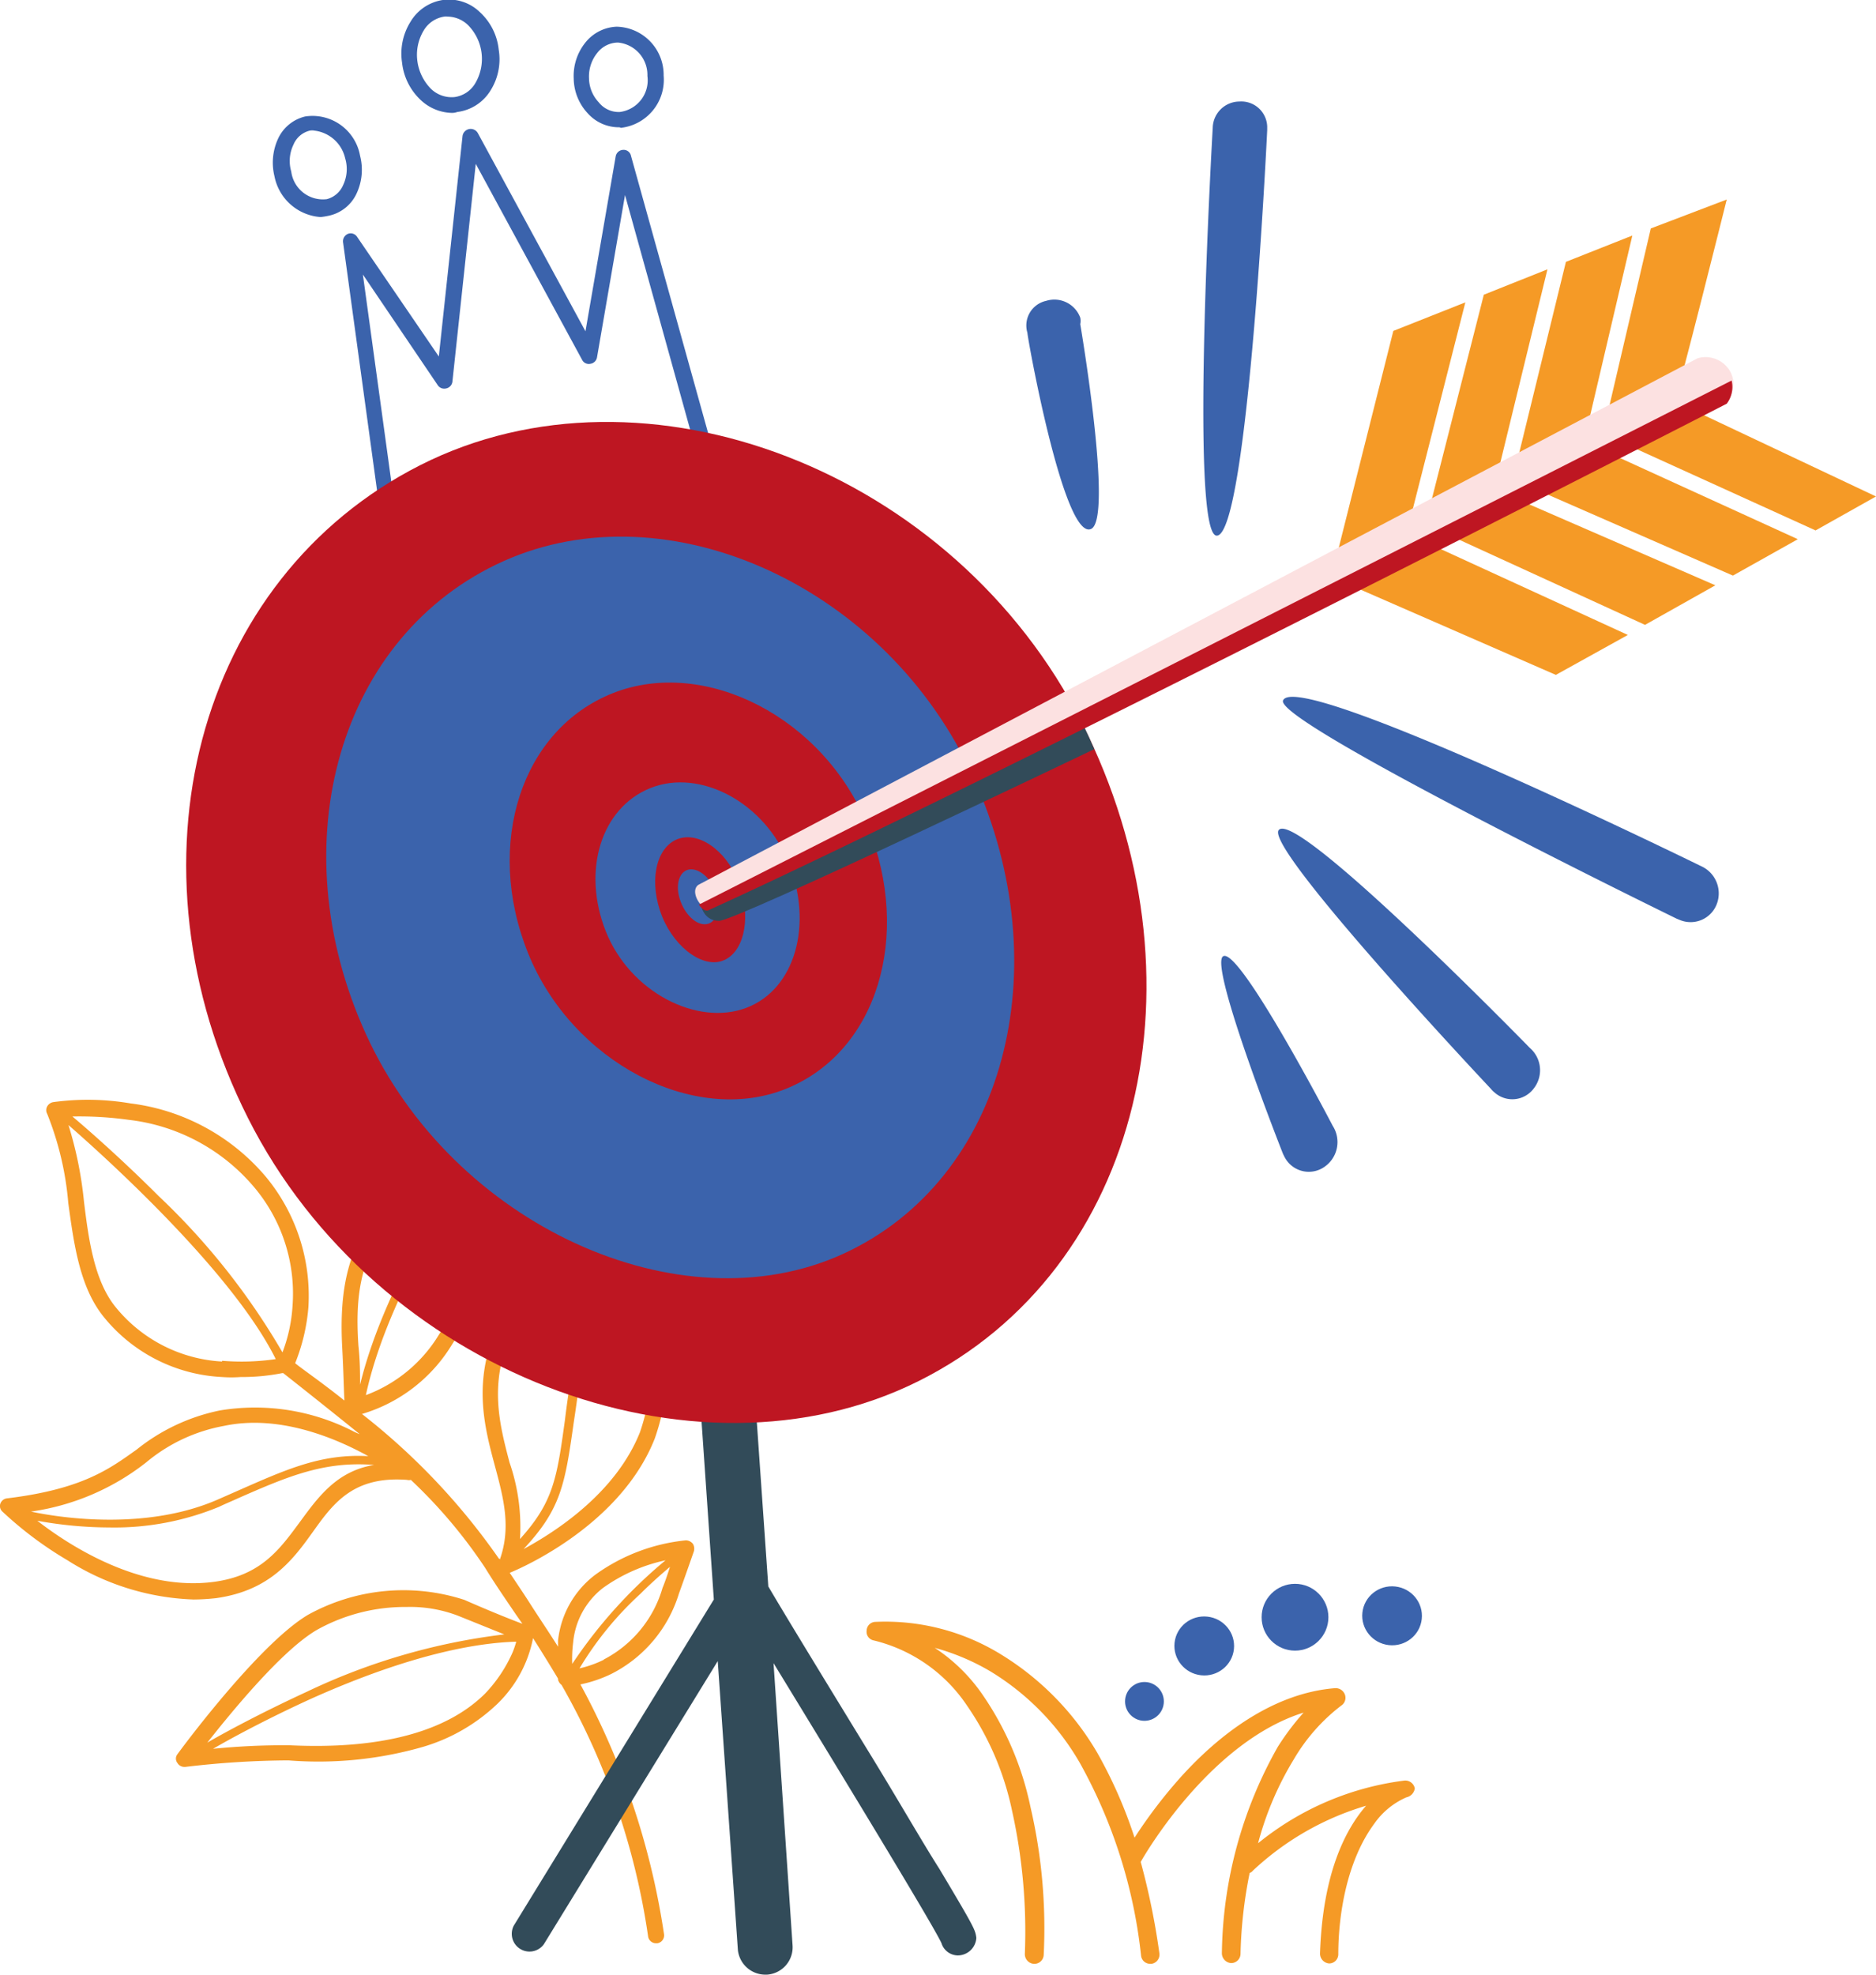
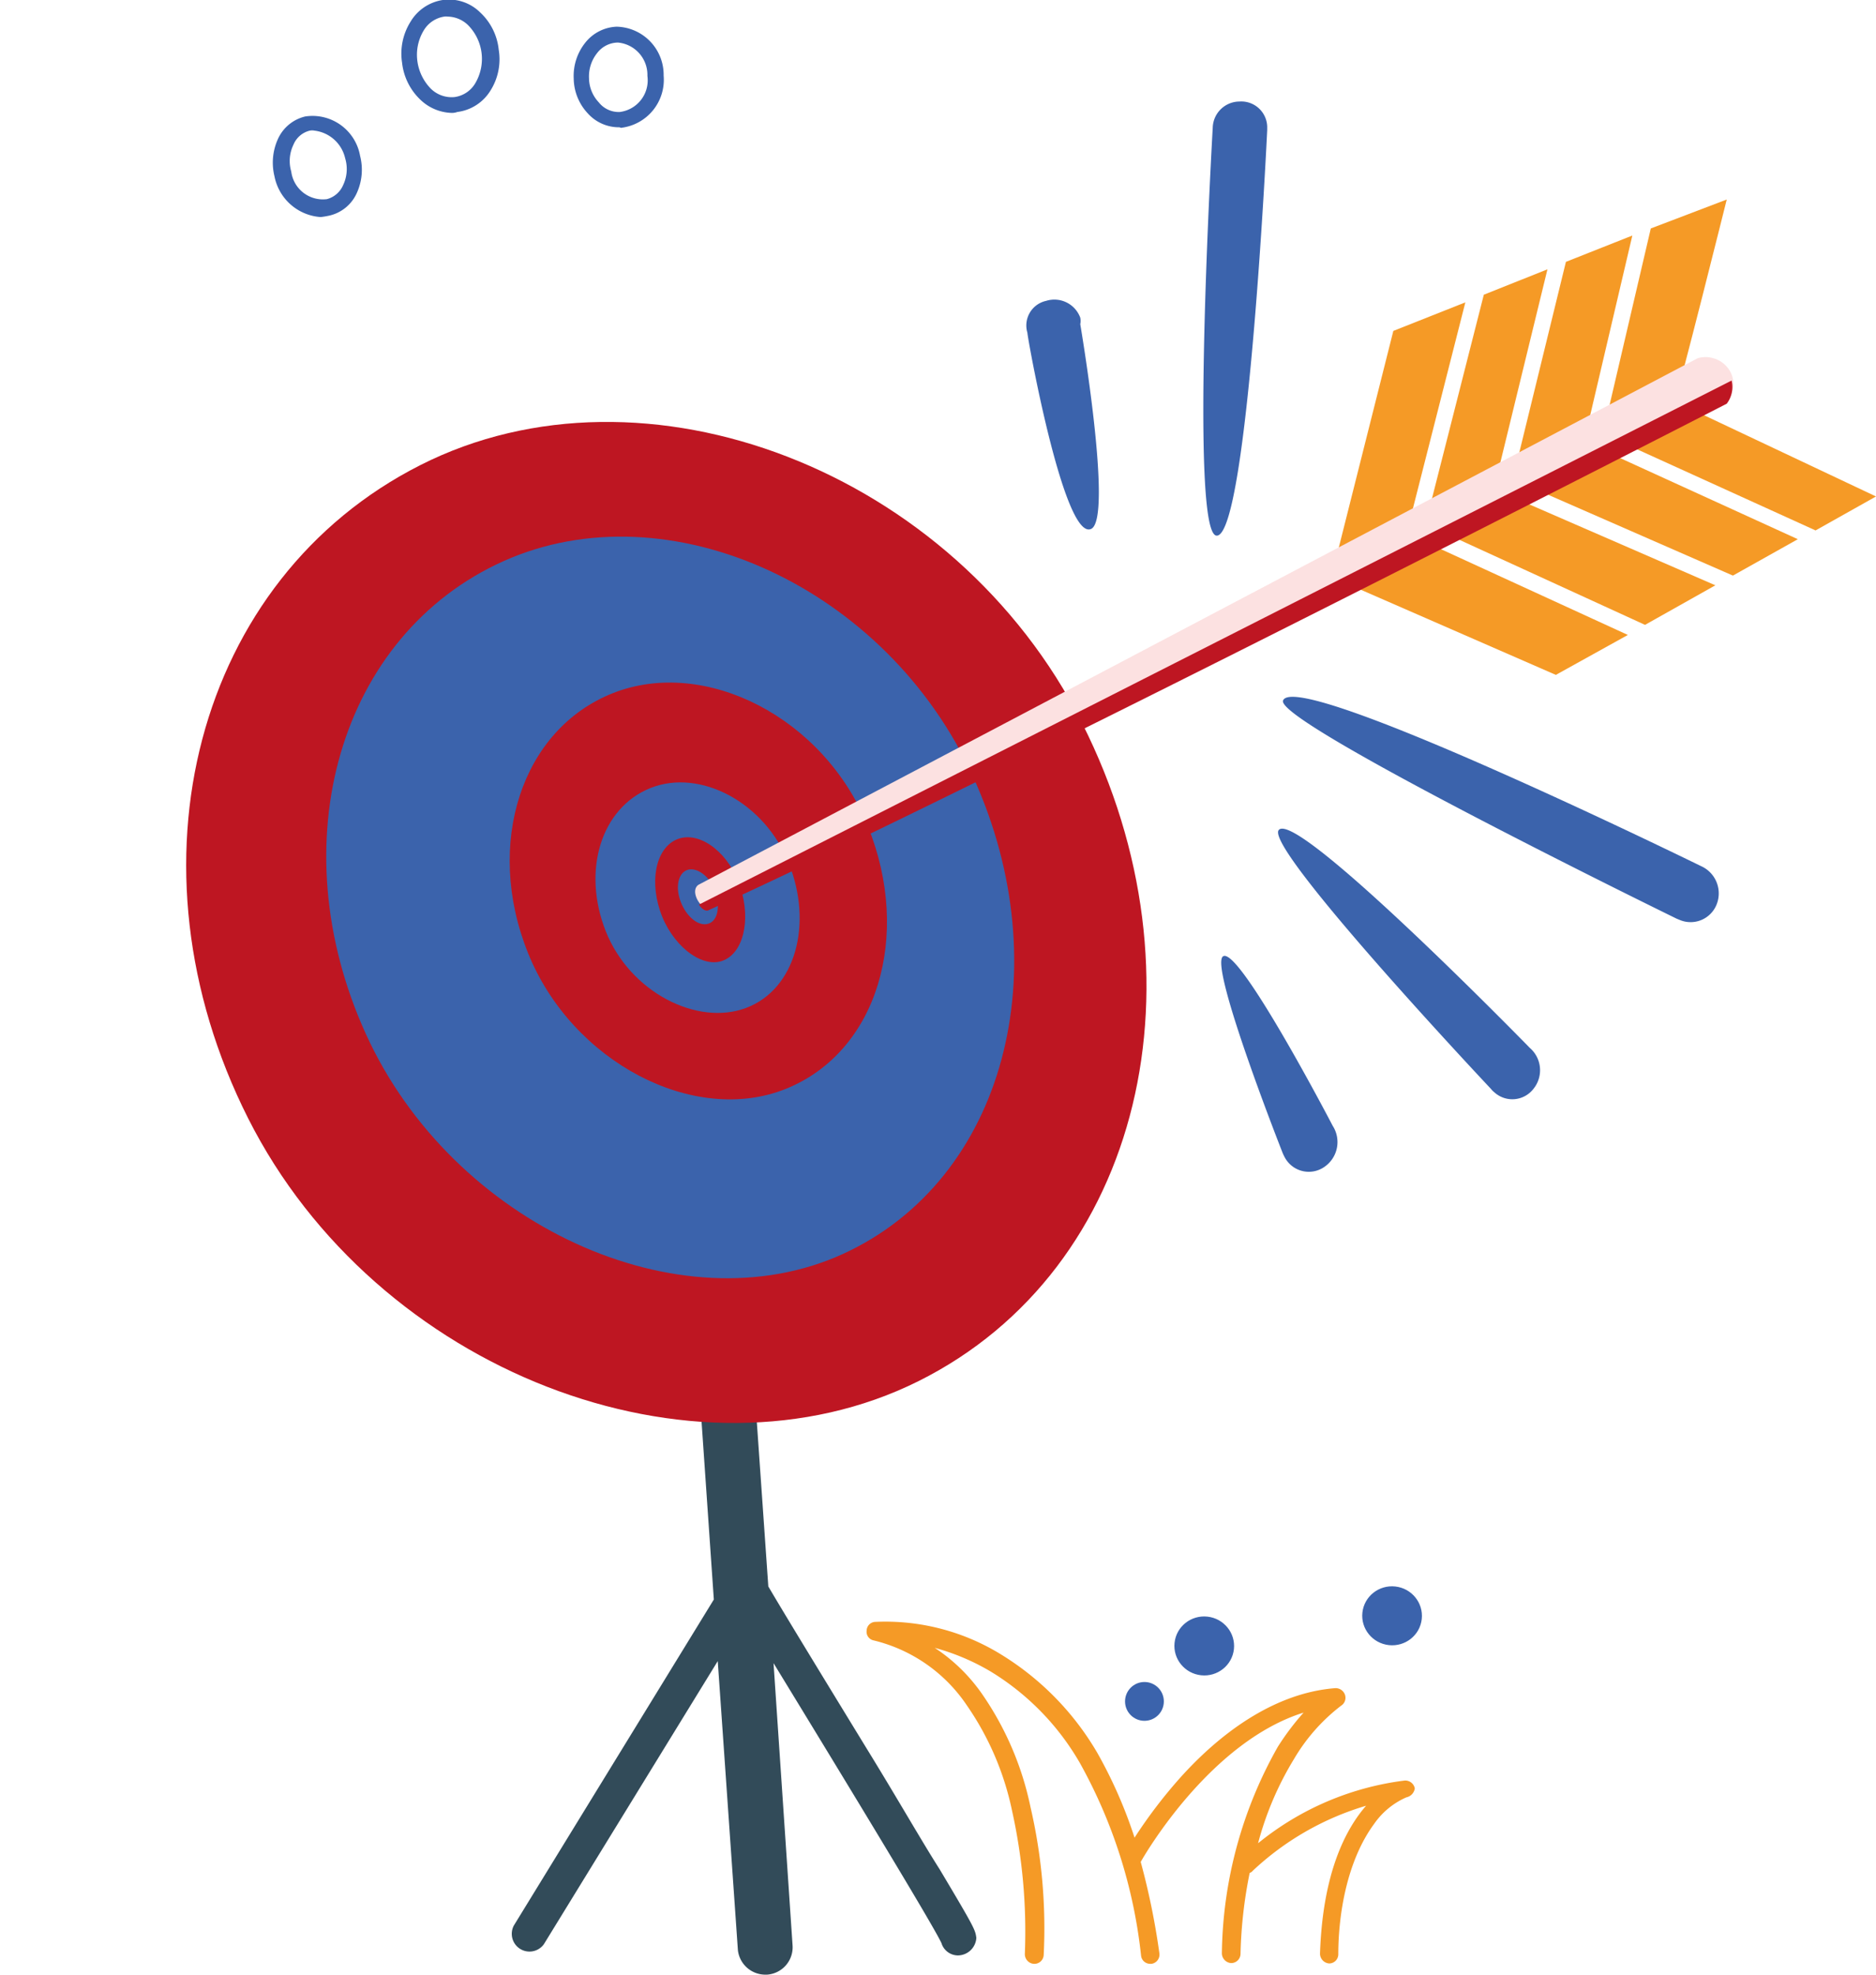
<svg xmlns="http://www.w3.org/2000/svg" viewBox="0 0 100.55 105.8">
  <defs>
    <style>.cls-1{fill:#f59a26;}.cls-2{fill:#3b63ac;}.cls-3{fill:#324b59;}.cls-4{fill:#be1622;}.cls-5{fill:#fce1e1;}</style>
  </defs>
  <title>zielgruppe</title>
  <g id="Ebene_2" data-name="Ebene 2">
    <g id="Ebene_1-2" data-name="Ebene 1">
      <g id="Layer_4" data-name="Layer 4">
        <path class="cls-1" d="M75.83,95.82a.52.52,0,0,0-.54-.42,15.48,15.48,0,0,0-7.86,3.36,17,17,0,0,1,1.93-4.52,9.93,9.93,0,0,1,2.52-2.85.5.5,0,0,0,.21-.58.53.53,0,0,0-.52-.36c-2.75.21-5.58,1.82-8.17,4.64a26.09,26.09,0,0,0-2.59,3.37,24.77,24.77,0,0,0-2-4.55,15.11,15.11,0,0,0-5.13-5.25,11.82,11.82,0,0,0-6.79-1.76.48.48,0,0,0-.44.47.47.47,0,0,0,.37.52,8.39,8.39,0,0,1,5,3.48A15.43,15.43,0,0,1,54.24,97a29.84,29.84,0,0,1,.69,7.68.52.52,0,0,0,.47.54.5.5,0,0,0,.54-.47,28.71,28.71,0,0,0-.71-7.94,16.51,16.51,0,0,0-2.56-6,9.32,9.32,0,0,0-2.57-2.52,12.13,12.13,0,0,1,3,1.27,13.8,13.8,0,0,1,4.78,4.9,27.15,27.15,0,0,1,3.28,10.33.49.49,0,0,0,.49.43h.07a.5.5,0,0,0,.42-.57,38.86,38.86,0,0,0-1-4.89c.28-.5,3.77-6.45,8.73-8a13.94,13.94,0,0,0-1.38,1.83,23,23,0,0,0-3,11.07.53.53,0,0,0,.5.52h0a.5.5,0,0,0,.5-.5,24.29,24.29,0,0,1,.49-4.33.36.36,0,0,0,.17-.12,15.14,15.14,0,0,1,6.07-3.48c-1.11,1.27-2.33,3.63-2.47,7.93a.53.53,0,0,0,.49.52h0a.49.49,0,0,0,.49-.49c0-2.1.45-5,1.93-7a4.09,4.09,0,0,1,1.72-1.41A.57.57,0,0,0,75.83,95.82Z" />
        <circle class="cls-2" cx="61.34" cy="91.16" r="1.04" />
        <ellipse class="cls-2" cx="64.55" cy="88.19" rx="1.58" ry="1.6" transform="translate(-30.11 142.82) rotate(-83.79)" />
-         <circle class="cls-2" cx="69.41" cy="86.65" r="1.79" />
        <ellipse class="cls-2" cx="74.61" cy="86.58" rx="1.58" ry="1.6" transform="translate(-19.53 151.38) rotate(-83.79)" />
-         <path class="cls-1" d="M35.1,77.06a13,13,0,0,0,.71-4.69,20.27,20.27,0,0,1,1.51-8.05.49.49,0,0,0-.07-.45.42.42,0,0,0-.43-.14,22.58,22.58,0,0,0-4.17,1.6,12.68,12.68,0,0,0-6,5.72c-1.32,3-.69,5.39-.12,7.51.47,1.75.87,3.28.26,5,0,0,0-.05-.05-.05a35.65,35.65,0,0,0-7.34-7.75A8.45,8.45,0,0,0,24.25,72c1.25-1.91,2-4.24,2.4-7.77.19-1.58.87-4.4.87-4.43a.45.45,0,0,0-.16-.44.44.44,0,0,0-.5,0c-.19.12-5,3.14-6.57,5.33s-2.12,4.19-1.95,7.48c.07,1.27.09,2.33.12,2.87-1.25-1-2.24-1.67-2.64-2a10.28,10.28,0,0,0,.71-3,10,10,0,0,0-2.29-7A11.32,11.32,0,0,0,7,59.12a13.69,13.69,0,0,0-4.14-.07.46.46,0,0,0-.33.23.41.41,0,0,0,0,.4,16.51,16.51,0,0,1,1.13,4.78c.3,2.19.61,4.47,1.86,6.05a8.7,8.7,0,0,0,6.38,3.27,6.84,6.84,0,0,0,1,0,11.14,11.14,0,0,0,2.23-.21s.05,0,.05,0S17,75,19.28,76.84a3.34,3.34,0,0,1-.4-.18,11.52,11.52,0,0,0-7.09-1.09,10.46,10.46,0,0,0-4.47,2.1c-1.41,1-2.87,2.12-6.94,2.61a.43.43,0,0,0-.36.28A.4.4,0,0,0,.14,81,19.75,19.75,0,0,0,3.62,83.6a13.41,13.41,0,0,0,6.76,2.1,11.33,11.33,0,0,0,1.18-.07c2.94-.4,4.17-2.1,5.25-3.61s2.16-2.94,5-2.73a.39.39,0,0,0,.21,0A26.86,26.86,0,0,1,26,84c.54.88,1.11,1.7,1.65,2.5L28,87c-.52-.19-1.7-.66-3.11-1.28a10.57,10.57,0,0,0-8.38.8c-2.64,1.56-6.83,7.23-7,7.47a.38.38,0,0,0,0,.47.43.43,0,0,0,.37.21h.05a48.27,48.27,0,0,1,5.53-.35,20.29,20.29,0,0,0,7.23-.73,9.74,9.74,0,0,0,4-2.33,6.67,6.67,0,0,0,1.88-3.49c.45.71.89,1.42,1.34,2.17V90a.54.54,0,0,0,.19.28,38.2,38.2,0,0,1,4.64,13.49.43.43,0,0,0,.42.35h.07a.43.43,0,0,0,.36-.49,40.51,40.51,0,0,0-4.48-13.38,7,7,0,0,0,1.65-.56,7.17,7.17,0,0,0,3.63-4.31c.26-.71.8-2.26.8-2.26a.51.51,0,0,0-.05-.4.49.49,0,0,0-.38-.19,10,10,0,0,0-4.85,1.84,5.1,5.1,0,0,0-2,3.53c0,.12,0,.21,0,.33-.49-.78-1-1.53-1.48-2.28-.35-.55-.73-1.11-1.11-1.68h0C27.47,84.21,33.2,81.91,35.1,77.06ZM23.52,71.52a7.72,7.72,0,0,1-3.91,3.23.08.08,0,0,0,0,0c1.25-5.79,5.73-12.22,6.71-13.58-.18.94-.42,2.12-.54,3C25.26,68.39,24.34,70.25,23.52,71.52ZM21,65.17A22.9,22.9,0,0,1,25.9,61c-1.13,1.58-5.25,7.61-6.6,13.19,0-.57,0-1.27-.09-2.1C19,69,19.47,67.26,21,65.17ZM6.9,60a10.34,10.34,0,0,1,6.68,3.56,8.84,8.84,0,0,1,2.1,6.4,8.42,8.42,0,0,1-.54,2.5A37.26,37.26,0,0,0,8.5,64.08c-2-2-3.89-3.65-4.62-4.26A19.17,19.17,0,0,1,6.9,60Zm5,12.95A7.91,7.91,0,0,1,6.17,70c-1.11-1.39-1.42-3.56-1.67-5.63a20.59,20.59,0,0,0-.83-4.09c1.72,1.5,8.74,7.77,11.11,12.54A12.65,12.65,0,0,1,11.91,72.91ZM7.84,78.35A9,9,0,0,1,12,76.4c2.92-.62,5.91.61,7.74,1.62-2.54-.14-4.4.71-7.08,1.89l-1,.44c-3.79,1.65-8.31,1-10,.64A12.93,12.93,0,0,0,7.84,78.35Zm8.26,3.16C15,83,14,84.43,11.42,84.76,7.6,85.25,3.88,82.94,2,81.48a21.73,21.73,0,0,0,3.86.36,14.7,14.7,0,0,0,5.89-1.11c.35-.17.7-.31,1-.45,2.73-1.2,4.64-2,7.3-1.79C18.06,78.82,17.07,80.19,16.1,81.51ZM17,87.32A9.71,9.71,0,0,1,21.8,86.1a7.18,7.18,0,0,1,2.75.47l2.48,1a33.87,33.87,0,0,0-10.6,3.08C14,91.77,12,92.85,11.11,93.37,12.5,91.61,15.16,88.38,17,87.32Zm9,3.42c-2.1,2.09-5.7,3-10.48,2.77a37.93,37.93,0,0,0-4.1.19c.92-.54,2.88-1.6,5.25-2.68,5.35-2.4,8.9-3,11-3.06a5.32,5.32,0,0,1-.19.56A7.67,7.67,0,0,1,26,90.74Zm6.38-1.82a5.91,5.91,0,0,1-1.32.47,17.86,17.86,0,0,1,3.27-4c.57-.57,1.13-1.06,1.58-1.44-.14.43-.28.85-.4,1.13A6.29,6.29,0,0,1,32.35,88.92ZM30.72,88a4.18,4.18,0,0,1,1.6-2.92,9,9,0,0,1,3.35-1.48,25.85,25.85,0,0,0-5,5.55A7,7,0,0,1,30.72,88Zm4.22-15.66a12.11,12.11,0,0,1-.64,4.4C33,80,29.78,82.07,28.06,83c2-2.14,2.22-3.44,2.69-6.78.09-.59.19-1.27.28-2,.68-4.47,4.21-8.14,5-8.94A20.48,20.48,0,0,0,34.94,72.37Zm-7.54-.92c1.65-3.67,6-5.62,8.24-6.42-1,1-4.4,4.63-5.08,9.08-.12.76-.21,1.42-.28,2-.43,3.13-.62,4.4-2.41,6.38a10.52,10.52,0,0,0-.56-4.1C26.77,76.3,26.2,74.14,27.4,71.45Z" />
-         <path class="cls-2" d="M20.79,27.76a.45.45,0,0,1-.43-.38L18.39,13a.43.43,0,0,1,.26-.47.41.41,0,0,1,.49.16l4.38,6.41L24.79,7.3a.44.44,0,0,1,.82-.17l5.77,10.62L33,8.38a.42.42,0,0,1,.4-.35.4.4,0,0,1,.42.32l4.59,16.49a.44.44,0,0,1-.3.54.45.45,0,0,1-.55-.31L33.5,10.45,32,19.14a.42.42,0,0,1-.35.35.4.4,0,0,1-.45-.21L25.5,8.78,24.25,20.43a.42.42,0,0,1-.33.38.42.42,0,0,1-.47-.19l-4-5.91,1.72,12.53a.43.43,0,0,1-.35.49S20.81,27.76,20.79,27.76Z" />
        <path class="cls-2" d="M17.19,11.63a2.71,2.71,0,0,1-2.48-2.19,3.06,3.06,0,0,1,.19-2,2.15,2.15,0,0,1,1.46-1.2A2.59,2.59,0,0,1,19.3,8.35a3,3,0,0,1-.18,2,2.13,2.13,0,0,1-1.46,1.2A4.45,4.45,0,0,1,17.19,11.63ZM16.86,7a.67.67,0,0,0-.26,0,1.27,1.27,0,0,0-.87.75,2,2,0,0,0-.12,1.44,1.71,1.71,0,0,0,1.91,1.48,1.31,1.31,0,0,0,.87-.75,2,2,0,0,0,.11-1.44A1.92,1.92,0,0,0,16.86,7Z" />
        <path class="cls-2" d="M24.23,6.05a2.52,2.52,0,0,1-1.68-.69,3.22,3.22,0,0,1-1-2A3.21,3.21,0,0,1,22,1.17,2.44,2.44,0,0,1,23.73,0a2.38,2.38,0,0,1,2,.66,3.16,3.16,0,0,1,1,2,3.14,3.14,0,0,1-.44,2.19A2.44,2.44,0,0,1,24.51,6,.83.83,0,0,1,24.23,6.05ZM24,.89a.68.68,0,0,0-.19,0,1.55,1.55,0,0,0-1.11.76,2.52,2.52,0,0,0-.33,1.62,2.6,2.6,0,0,0,.73,1.49,1.59,1.59,0,0,0,1.27.44,1.53,1.53,0,0,0,1.11-.75,2.57,2.57,0,0,0-.4-3.11A1.6,1.6,0,0,0,24,.89Z" />
        <path class="cls-2" d="M33.17,6.82a2.24,2.24,0,0,1-1.67-.75,2.78,2.78,0,0,1-.75-1.86,2.85,2.85,0,0,1,.61-1.91,2.26,2.26,0,0,1,1.69-.87,2.58,2.58,0,0,1,2.52,2.62h0a2.59,2.59,0,0,1-2.3,2.8A.16.16,0,0,0,33.17,6.82Zm-.05-4.54h0A1.42,1.42,0,0,0,32,2.85a2,2,0,0,0-.43,1.34,1.91,1.91,0,0,0,.52,1.29A1.36,1.36,0,0,0,33.22,6,1.71,1.71,0,0,0,34.7,4.07h0A1.74,1.74,0,0,0,33.12,2.28Z" />
        <path class="cls-2" d="M65.22,28.7C63.73,28.74,65,6.85,65,6.85a1.44,1.44,0,0,1,1.43-1.41,1.39,1.39,0,0,1,1.49,1.34s0,.19,0,.19S66.89,28.65,65.22,28.7Z" />
        <path class="cls-2" d="M58.48,28.34C57,29,55,17.7,55.07,17.84a1.35,1.35,0,0,1,1-1.72,1.48,1.48,0,0,1,1.83.9.85.85,0,0,1,0,.35S59.68,27.8,58.48,28.34Z" />
        <path class="cls-2" d="M68.77,37.53c.73-1.75,22.39,8.87,22.39,8.87a1.6,1.6,0,0,1,.87,2,1.5,1.5,0,0,1-2,.89l-.17-.07S68.28,38.68,68.77,37.53Z" />
        <path class="cls-2" d="M68.54,44.47C69.5,43.34,82,56.15,82,56.15a1.58,1.58,0,0,1,.19,2.19,1.43,1.43,0,0,1-2.09.19,1.14,1.14,0,0,1-.19-.19S67.73,45.41,68.54,44.47Z" />
        <path class="cls-2" d="M65.54,51.25c.81-.68,5.89,9.07,5.89,9.07A1.61,1.61,0,0,1,71,62.51a1.46,1.46,0,0,1-2.1-.43,2.46,2.46,0,0,1-.19-.4S64.84,51.86,65.54,51.25Z" />
        <path class="cls-3" d="M50.36,100.15c-1-1.57-2.26-3.79-3.93-6.5C44.26,90.1,42.1,86.57,41.18,85L40.07,69.12a1.47,1.47,0,0,0-2.94.21L38.26,85.7,27.54,103.17a.95.95,0,0,0,1.61,1L38.47,89l1.08,15.49A1.48,1.48,0,0,0,41,105.8h.11a1.47,1.47,0,0,0,1.37-1.57L41.46,89.11c4,6.55,8.57,14.06,9,15a.93.93,0,0,0,.87.66,1,1,0,0,0,1-.94C52.27,103.4,52.27,103.35,50.36,100.15Z" />
        <path class="cls-4" d="M58,38.75C64.86,52.34,61.26,68,49.23,74S20.15,73.5,13.3,59.92s-2.78-28.92,9.23-35S51.16,25.19,58,38.75Z" />
        <path class="cls-2" d="M52.17,41.65c4.64,10.21,1.72,21.56-7,25.54S24.27,65.64,19.61,55.4,18.2,34,27,30.06,47.53,31.4,52.17,41.65Z" />
        <path class="cls-4" d="M46.52,44.28c2.36,5.84.52,12.08-4.4,14.06S30.65,56.9,28.3,51.06s-.35-12,4.57-13.93S44.17,38.44,46.52,44.28Z" />
        <path class="cls-2" d="M42.28,46.26C43.58,49.51,42.64,53,40,54s-6.24-.85-7.53-4.1-.26-6.62,2.4-7.68S41,43,42.28,46.26Z" />
        <path class="cls-4" d="M39.69,47.56c.57,1.78.14,3.55-1,3.93s-2.73-.9-3.32-2.71-.12-3.51,1.06-3.86S39.13,45.77,39.69,47.56Z" />
        <path class="cls-2" d="M38.33,47.74c.28.8.16,1.58-.36,1.75s-1.17-.36-1.48-1.16-.14-1.55.35-1.72S38.05,46.94,38.33,47.74Z" />
        <path class="cls-1" d="M88.48,12.24l-2.57,11,11.4,5.18,3.24-1.82-10.8-5.1c.21-.43,2.8-10.81,2.8-10.81Z" />
        <polygon class="cls-1" points="84.9 23.66 87.49 12.62 83.93 14.03 81.08 25.68 92.88 30.84 96.36 28.89 84.9 23.66" />
        <polygon class="cls-1" points="82.94 14.43 79.53 15.79 76.4 28.09 88.17 33.48 91.94 31.36 80.07 26.2 82.94 14.43" />
        <polygon class="cls-1" points="75.39 28.58 78.54 16.2 74.68 17.73 71.36 30.91 83.39 36.16 87.25 34.02 75.39 28.58" />
-         <path class="cls-3" d="M57.92,38.56s.4.8.73,1.58c0,0-19.19,9.2-20.11,9.2s-1-1-1-1Z" />
        <path class="cls-5" d="M37.43,47.41,91,19.19a1.52,1.52,0,0,1,1.58.49,1.39,1.39,0,0,1,0,1.79S52.69,41.93,37.93,48.62C37.62,48.78,36.94,47.77,37.43,47.41Z" />
        <path class="cls-4" d="M92.81,20.39,37.46,48.47c.14.22.35.36.49.31,14.76-6.71,54.6-27.15,54.6-27.15A1.47,1.47,0,0,0,92.81,20.39Z" />
      </g>
    </g>
  </g>
</svg>